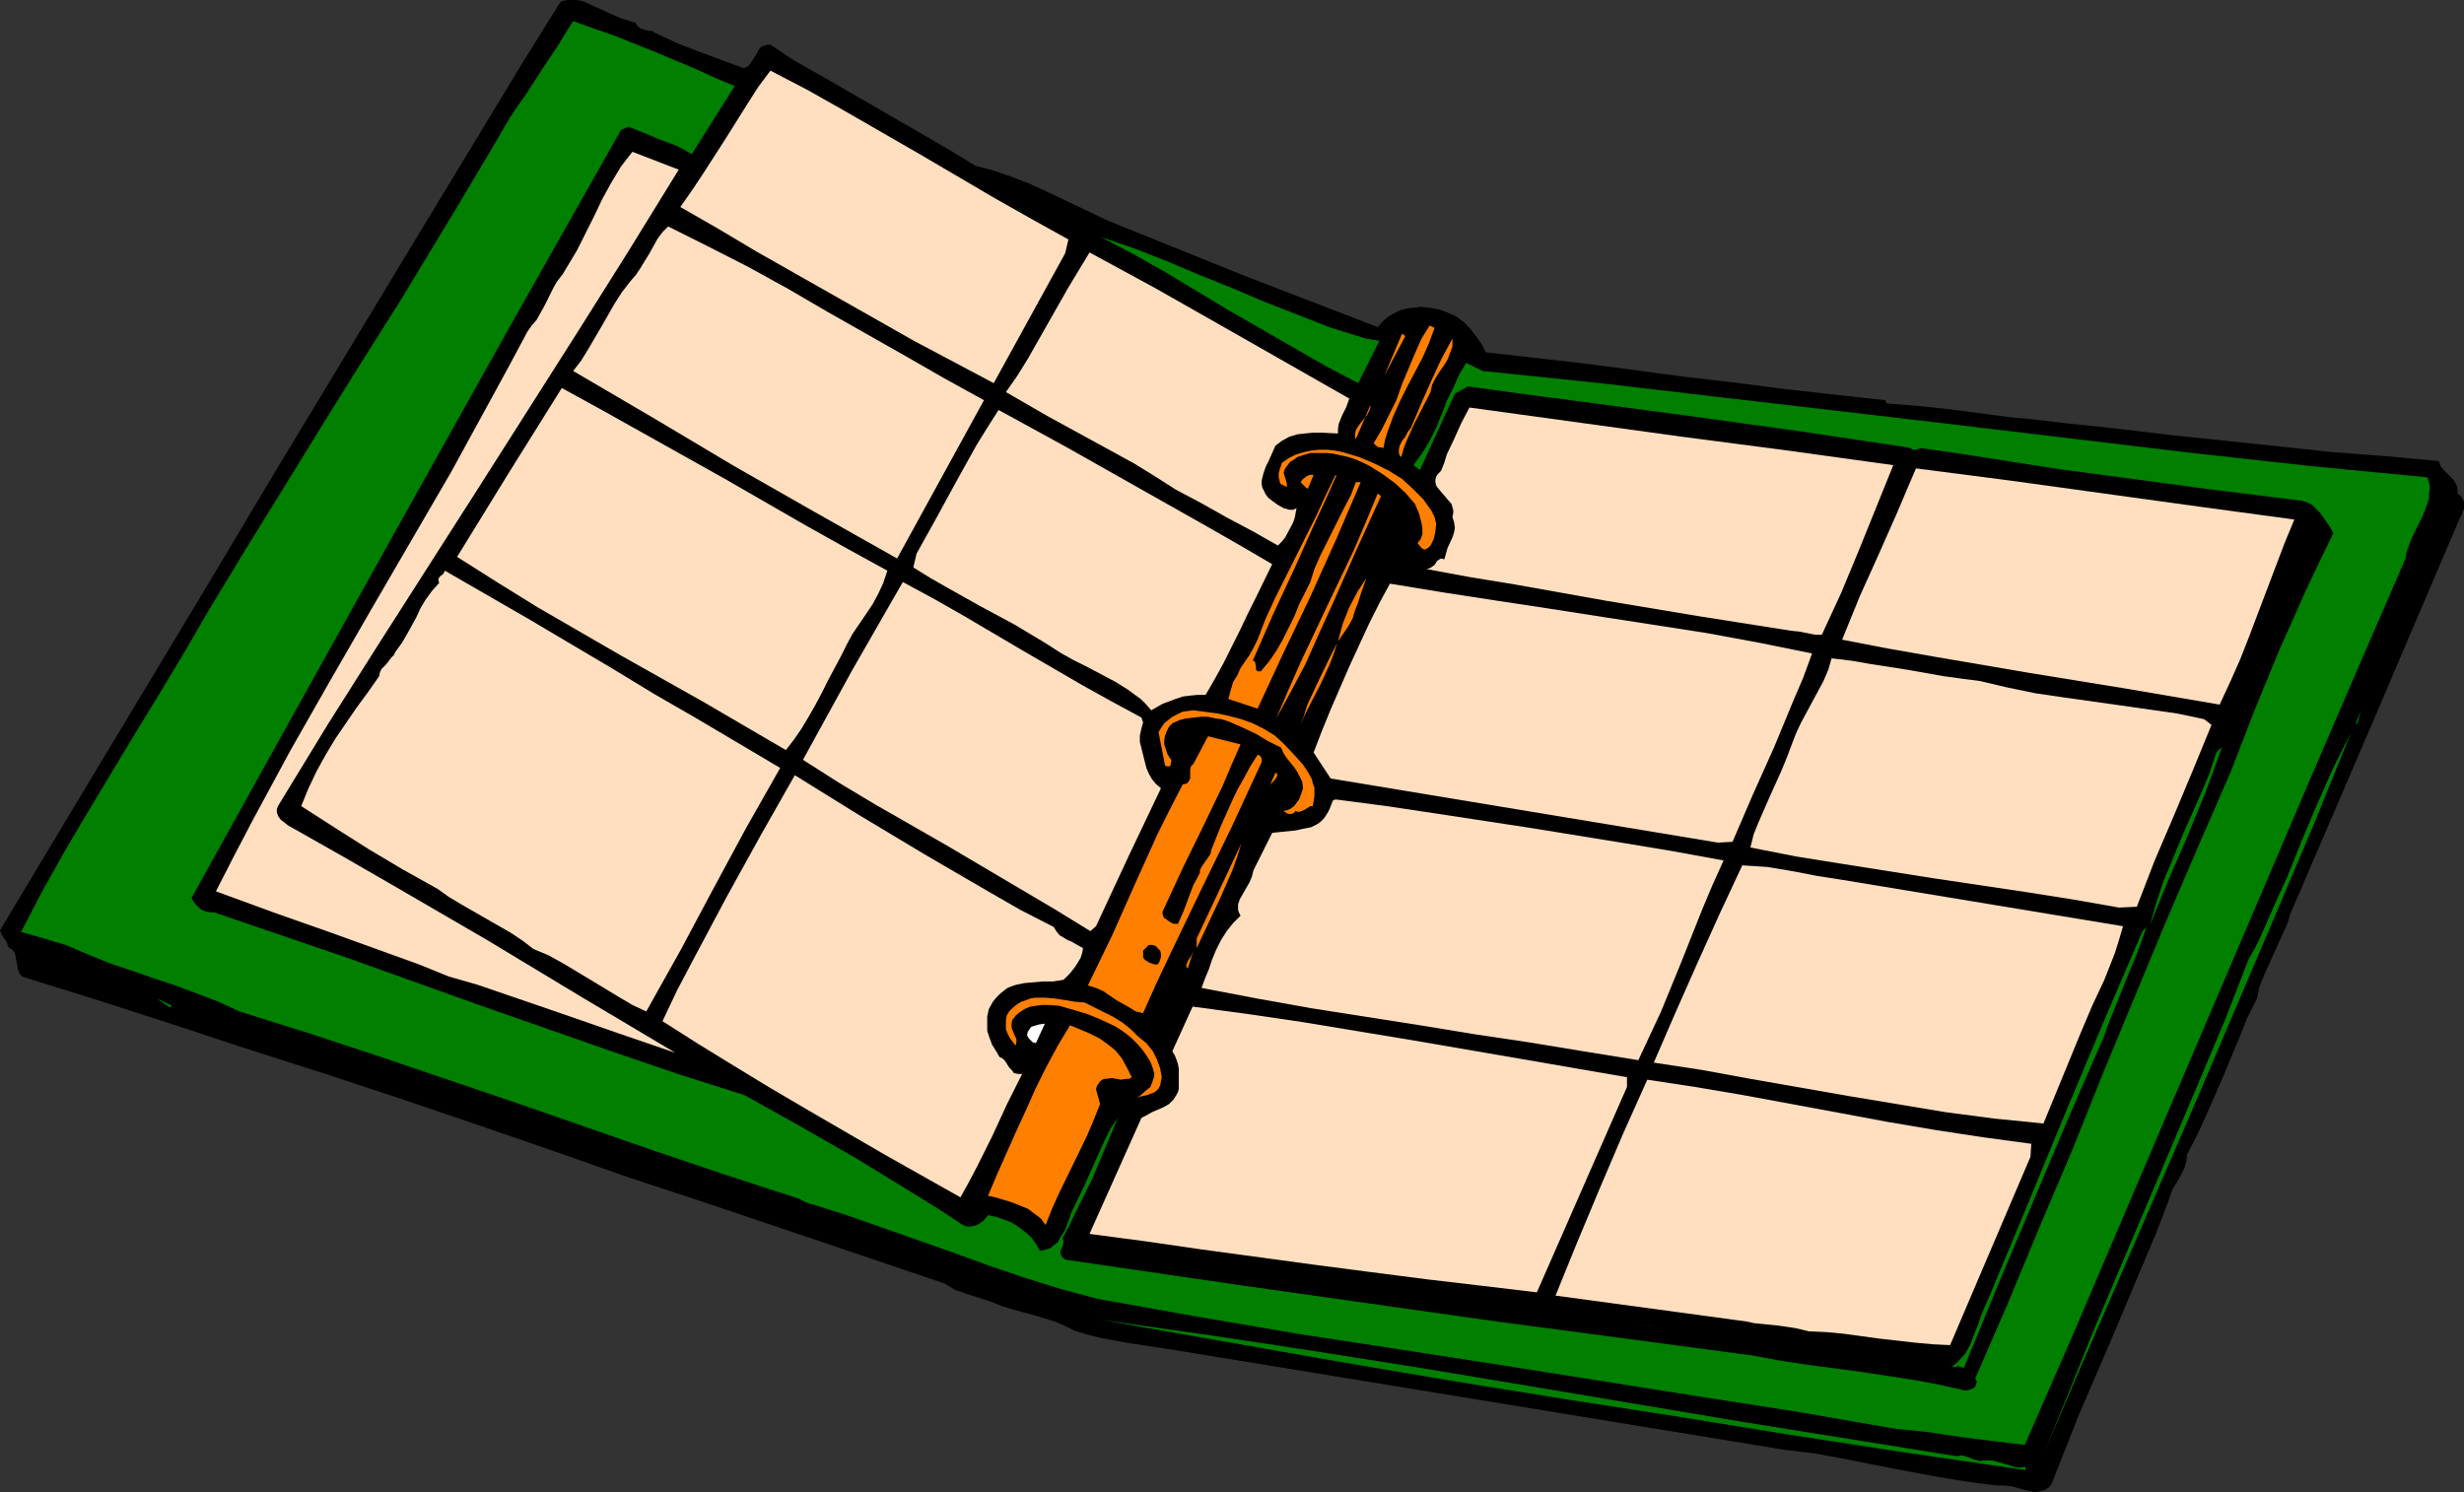
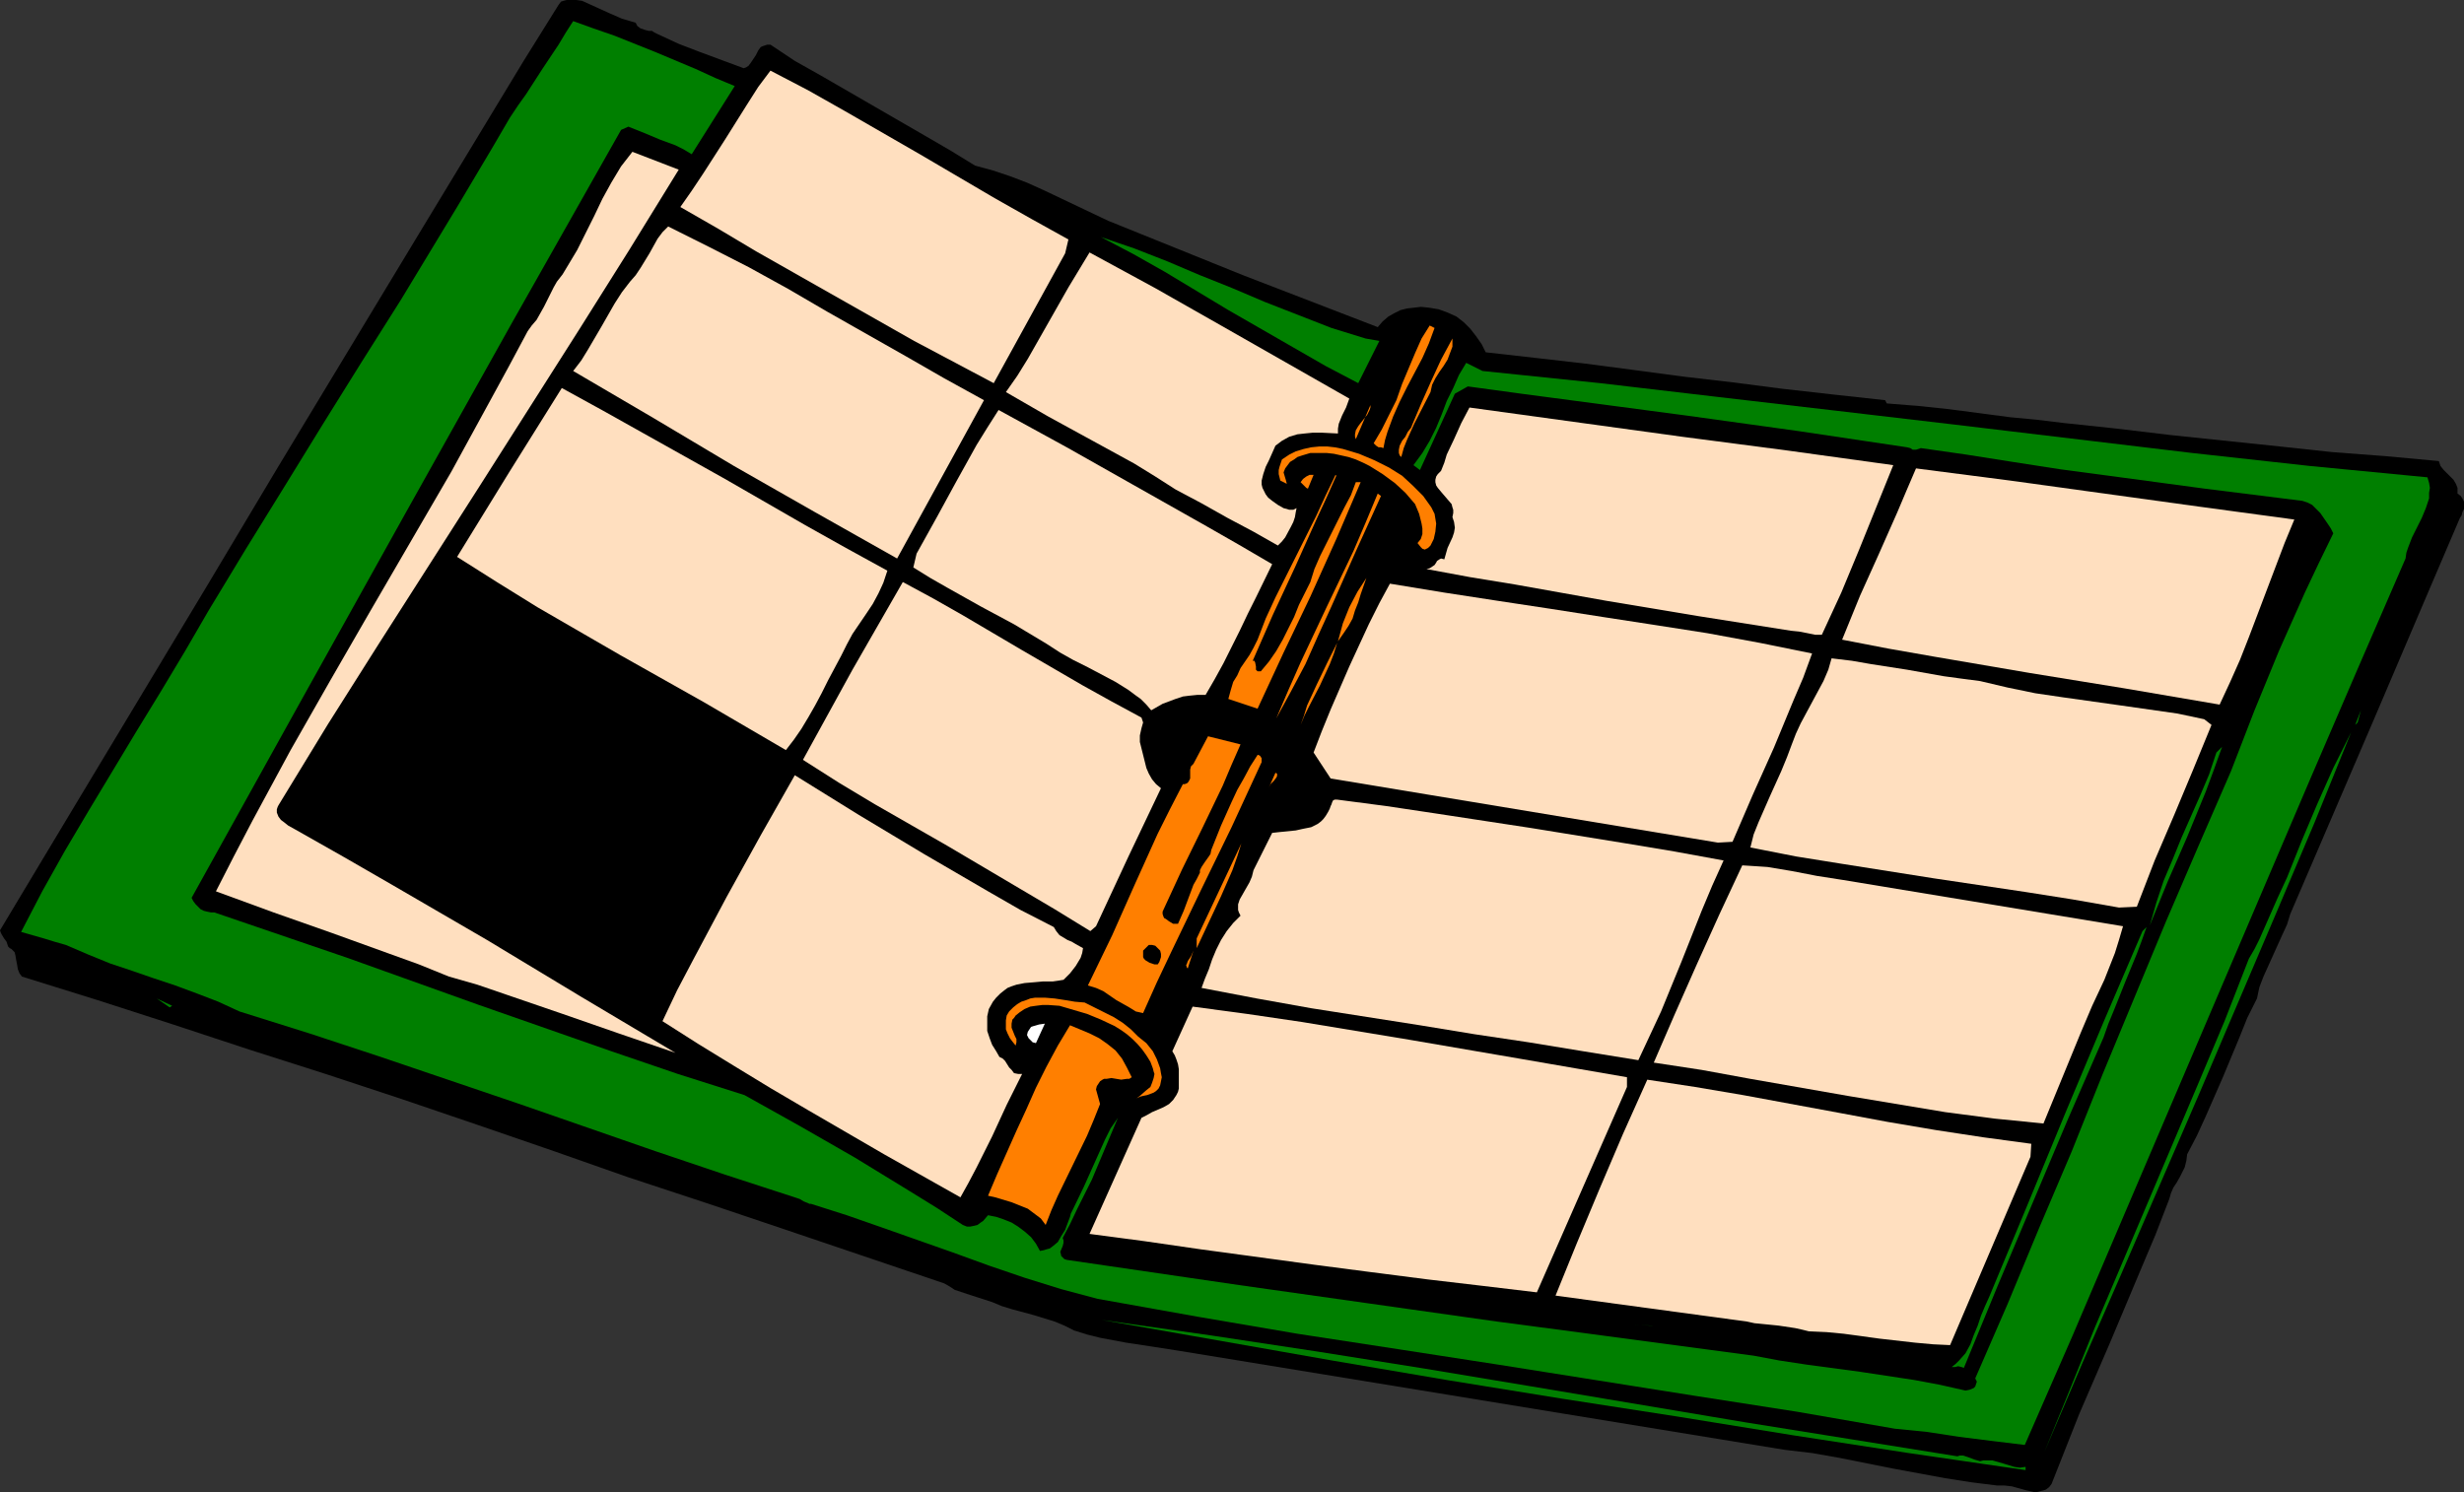
<svg xmlns="http://www.w3.org/2000/svg" xmlns:ns1="http://sodipodi.sourceforge.net/DTD/sodipodi-0.dtd" xmlns:ns2="http://www.inkscape.org/namespaces/inkscape" version="1.0" width="129.766mm" height="78.588mm" id="svg49" ns1:docname="Binder - 3-Ring 4.wmf">
  <rect width="100%" height="100%" fill="#333333" stroke="none" />
  <ns1:namedview id="namedview49" pagecolor="#ffffff" bordercolor="#000000" borderopacity="0.25" ns2:showpageshadow="2" ns2:pageopacity="0.0" ns2:pagecheckerboard="0" ns2:deskcolor="#d1d1d1" ns2:document-units="mm" />
  <defs id="defs1">
    <pattern id="WMFhbasepattern" patternUnits="userSpaceOnUse" width="6" height="6" x="0" y="0" />
  </defs>
  <path style="fill:#000000;fill-opacity:1;fill-rule:evenodd;stroke:none" d="m 126.533,4.525 0.323,0.646 0.646,0.485 0.485,0.162 0.485,0.162 0.646,0.162 h 0.646 l 0.485,0.323 0.646,0.323 2.101,0.97 2.101,0.97 4.202,1.616 4.363,1.616 4.363,1.616 0.485,-0.162 0.485,-0.323 0.485,-0.646 0.97,-1.454 0.485,-0.97 0.485,-0.646 0.323,-0.162 0.485,-0.162 0.485,-0.162 h 0.646 l 4.848,3.232 5.171,2.909 10.342,5.979 10.342,5.979 5.01,2.909 5.01,3.07 3.555,0.97 3.394,1.131 3.394,1.293 3.232,1.454 6.464,3.07 6.464,3.07 26.826,10.827 13.413,5.171 13.413,5.171 0.97,-1.131 1.131,-0.97 1.131,-0.646 1.293,-0.646 1.293,-0.323 1.454,-0.162 1.293,-0.162 1.616,0.162 1.939,0.323 1.778,0.646 1.778,0.808 1.454,1.131 1.293,1.293 1.131,1.454 1.131,1.616 0.808,1.616 10.019,1.131 9.858,1.131 9.858,1.293 9.696,1.293 9.696,1.131 10.019,1.293 10.019,1.131 10.342,1.131 0.323,0.646 6.141,0.485 6.141,0.646 6.141,0.808 6.141,0.808 5.171,0.485 5.333,0.646 10.666,1.131 10.827,1.293 21.654,2.262 10.504,1.131 10.666,0.808 10.504,0.97 0.323,0.97 0.646,0.808 0.646,0.646 1.293,1.293 0.485,0.808 0.323,0.808 v 0.485 0.646 l 0.646,0.485 0.323,0.485 0.323,0.646 v 0.646 0.808 l -0.323,0.646 -0.162,0.646 -0.323,0.485 -8.565,20.039 -8.403,19.716 -8.403,19.554 -8.403,19.554 -0.646,2.101 -0.97,2.101 -3.717,8.242 -0.808,2.101 -0.485,2.262 -1.939,3.878 -1.616,4.04 -1.616,3.878 -1.616,3.878 -3.394,7.757 -1.778,3.878 -1.939,3.717 -0.162,1.293 -0.323,1.293 -0.485,0.97 -0.485,0.97 -0.646,1.131 -0.646,0.97 -0.485,1.131 -0.323,1.131 -2.747,7.111 -3.07,7.272 -5.979,14.221 -6.141,14.221 -2.747,6.949 -2.747,6.949 -0.485,0.646 -0.646,0.485 -0.485,0.162 -0.646,0.162 -0.646,0.162 h -0.646 l -1.454,-0.323 -2.909,-0.808 -1.454,-0.162 h -1.454 l -5.171,-0.646 -5.171,-0.808 -10.504,-1.939 -10.504,-2.101 -5.494,-0.97 -5.494,-0.646 -120.553,-19.716 -5.171,-0.808 -5.333,-0.808 -5.171,-0.97 -2.586,-0.646 -2.586,-0.808 -1.939,-0.97 -1.939,-0.808 -4.202,-1.293 -4.202,-1.131 -2.101,-0.646 -1.939,-0.808 -5.01,-1.616 -2.424,-0.808 -0.97,-0.646 -1.131,-0.646 -31.512,-10.666 -15.837,-5.333 -15.675,-5.171 -14.706,-5.171 -15.029,-5.171 -15.19,-5.171 -15.19,-5.01 -7.595,-2.424 -7.595,-2.424 -15.19,-5.01 -15.029,-4.848 L 4.363,194.409 3.878,193.762 3.555,192.954 3.394,191.984 3.232,191.176 3.07,190.207 2.909,189.56 2.262,188.914 1.939,188.752 1.616,188.429 1.454,187.944 1.293,187.46 0.808,186.813 0.323,186.005 0.162,185.682 0,185.197 6.787,173.885 13.574,162.573 27.472,139.463 41.37,116.354 55.267,93.083 69.326,69.813 83.386,46.542 97.283,23.594 l 6.949,-11.474 6.949,-11.151 0.485,-0.646 0.485,-0.162 L 112.797,0 h 0.646 1.293 l 1.131,0.162 5.333,2.424 2.586,1.131 z" id="path1" />
  <path style="fill:#007f00;fill-opacity:1;fill-rule:evenodd;stroke:none" d="m 146.248,17.13 -8.565,13.575 -1.616,-0.97 -1.616,-0.808 -3.07,-1.131 -3.07,-1.293 -1.616,-0.646 -1.616,-0.646 -1.454,0.646 -21.654,38.3 -21.331,38.138 -21.331,38.3 -21.17,38.138 0.323,0.646 0.485,0.646 0.485,0.485 0.485,0.485 0.646,0.323 0.646,0.162 0.808,0.162 h 0.646 l 13.251,4.525 13.251,4.525 26.179,9.373 26.341,9.211 13.251,4.525 13.251,4.202 10.989,6.141 10.989,6.303 10.827,6.626 5.494,3.394 5.171,3.394 0.808,0.323 h 0.646 l 0.808,-0.162 0.646,-0.162 0.646,-0.485 0.485,-0.323 0.97,-1.131 1.616,0.323 1.454,0.485 1.616,0.646 1.293,0.808 1.293,0.97 1.293,1.131 0.97,1.293 0.808,1.454 0.808,-0.162 0.485,-0.162 0.646,-0.162 0.646,-0.485 0.97,-0.808 0.646,-1.131 0.808,-1.293 0.485,-1.293 0.485,-1.293 0.162,-0.646 0.323,-0.646 2.262,-4.686 2.101,-4.686 2.101,-4.686 1.131,-2.262 1.454,-2.101 -2.586,6.141 -2.586,6.141 -2.909,5.818 -1.454,3.07 -1.454,2.747 0.162,0.485 v 0.485 l -0.162,0.646 -0.485,1.131 0.162,0.646 v 0.162 l 0.323,0.323 0.323,0.323 0.485,0.162 34.259,5.01 34.259,4.848 17.13,2.424 17.13,2.262 33.936,4.525 5.171,0.97 5.333,0.808 10.827,1.454 5.333,0.808 5.333,0.808 5.171,0.97 5.01,1.131 0.808,-0.162 0.808,-0.323 0.323,-0.323 0.162,-0.485 0.162,-0.485 -0.323,-0.646 6.464,-14.867 6.302,-15.191 6.464,-15.191 6.141,-15.352 12.605,-30.381 6.464,-15.029 6.464,-14.867 4.686,-12.12 4.848,-11.797 2.586,-5.818 2.586,-5.818 2.747,-5.818 2.909,-5.979 -0.485,-0.97 -0.646,-0.97 -1.454,-2.101 -0.808,-0.808 -0.808,-0.808 -0.97,-0.485 -0.97,-0.323 -19.392,-2.424 -19.23,-2.586 -9.696,-1.293 -9.373,-1.454 -9.211,-1.454 -9.05,-1.293 -0.485,0.162 -0.485,0.162 h -0.646 l -0.485,-0.323 -0.646,-0.162 -10.827,-1.616 -10.827,-1.616 -22.139,-3.07 -21.978,-2.909 -10.989,-1.454 -10.666,-1.454 -2.586,1.454 -6.949,15.191 -0.646,-0.485 -0.646,-0.485 1.778,-2.424 1.454,-2.424 1.293,-2.586 1.131,-2.747 0.97,-2.586 1.293,-2.586 1.131,-2.586 1.454,-2.424 3.232,1.616 23.432,2.424 23.432,2.747 23.594,2.747 23.432,2.747 47.349,5.656 23.432,2.586 23.432,2.262 0.323,1.131 0.162,0.97 -0.162,0.97 v 1.131 l -0.646,1.939 -0.808,1.939 -1.939,3.878 -0.808,2.101 -0.323,0.97 -0.162,1.131 -9.534,21.978 -9.534,22.14 -18.907,44.279 -18.907,44.279 -9.373,21.978 -9.534,21.816 -6.626,-0.808 -6.464,-0.808 -6.302,-0.97 -6.464,-0.646 -19.554,-3.394 -19.715,-3.07 -39.754,-6.303 -19.877,-3.07 -20.038,-3.07 -19.877,-3.394 -19.877,-3.555 -7.272,-1.939 -7.272,-2.262 -7.11,-2.424 -7.11,-2.586 -14.221,-5.01 -6.949,-2.424 -7.11,-2.262 h -0.323 l -0.323,-0.162 -0.808,-0.323 -0.808,-0.485 -0.97,-0.323 -13.898,-4.525 -13.898,-4.686 -27.472,-9.535 -27.634,-9.373 -13.736,-4.525 -13.898,-4.363 -4.202,-1.939 -4.202,-1.616 -4.363,-1.616 -4.363,-1.454 -4.202,-1.454 -4.363,-1.454 -4.363,-1.778 -4.525,-1.939 -2.262,-0.646 -2.101,-0.646 -2.262,-0.646 -2.262,-0.646 4.202,-8.08 4.525,-8.08 4.686,-7.919 9.534,-15.837 4.848,-7.919 4.848,-8.08 4.686,-8.08 7.434,-12.282 7.595,-12.282 7.757,-12.605 7.757,-12.443 7.757,-12.282 7.434,-12.282 3.717,-6.141 3.555,-5.979 3.555,-5.979 3.394,-5.818 1.616,-2.424 1.616,-2.262 3.232,-5.01 1.616,-2.424 1.616,-2.424 1.454,-2.424 1.454,-2.262 4.04,1.454 4.202,1.454 8.08,3.232 8.08,3.394 3.878,1.778 1.939,0.808 z" id="path2" />
  <path style="fill:#ffdfbf;fill-opacity:1;fill-rule:evenodd;stroke:none" d="m 212.665,47.673 -0.646,2.747 -14.221,25.856 -7.918,-4.202 -7.918,-4.202 -15.675,-8.888 -15.675,-8.888 -7.595,-4.525 -7.595,-4.363 2.262,-3.232 2.262,-3.394 4.363,-6.787 4.363,-6.949 2.262,-3.555 2.424,-3.232 7.434,3.878 7.434,4.202 14.867,8.565 14.867,8.727 7.434,4.202 z" id="path3" />
  <path style="fill:#ffdfbf;fill-opacity:1;fill-rule:evenodd;stroke:none" d="m 135.097,33.775 -9.858,15.999 -9.858,15.676 -20.038,31.513 -20.038,31.351 -10.019,15.837 -9.858,16.16 -0.162,0.323 -0.162,0.485 v 0.646 l 0.323,0.808 0.485,0.646 0.646,0.485 0.808,0.646 1.454,0.808 9.696,5.495 9.534,5.495 18.907,10.989 18.746,11.312 18.746,11.151 -5.656,-1.939 -5.656,-1.939 -11.15,-3.878 -11.312,-3.878 -5.656,-1.939 -5.656,-1.616 -5.979,-2.424 -5.818,-2.101 -11.635,-4.202 -11.474,-4.04 -11.474,-4.202 3.555,-6.949 3.717,-7.111 7.595,-14.059 7.918,-13.898 7.918,-13.736 8.08,-13.898 8.08,-13.898 7.595,-13.898 3.878,-7.111 3.717,-6.949 0.808,-1.131 0.97,-1.131 1.454,-2.586 0.646,-1.293 1.293,-2.586 0.646,-1.131 1.131,-1.454 0.97,-1.616 1.939,-3.232 3.394,-6.787 1.616,-3.394 1.778,-3.232 1.939,-3.232 1.131,-1.454 1.131,-1.454 z" id="path4" />
  <path style="fill:#ffdfbf;fill-opacity:1;fill-rule:evenodd;stroke:none" d="m 195.859,79.67 -17.291,31.513 -16.322,-9.211 -16.16,-9.211 -15.998,-9.535 -15.998,-9.373 1.616,-2.101 1.293,-2.101 2.747,-4.686 2.586,-4.525 1.454,-2.262 1.616,-2.101 1.131,-1.293 0.97,-1.454 1.778,-2.909 1.616,-2.909 0.97,-1.293 1.131,-1.131 8.08,4.04 7.918,4.04 7.918,4.363 7.757,4.525 15.675,8.888 7.595,4.363 z" id="path5" />
  <path style="fill:#007f00;fill-opacity:1;fill-rule:evenodd;stroke:none" d="m 271.811,67.388 2.747,0.485 -4.202,8.403 -6.464,-3.394 -6.464,-3.717 -12.928,-7.434 -12.605,-7.595 -6.302,-3.555 -6.464,-3.394 6.626,2.262 6.626,2.586 6.464,2.747 6.464,2.586 6.464,2.747 6.626,2.586 6.626,2.586 z" id="path6" />
  <path style="fill:#ffdfbf;fill-opacity:1;fill-rule:evenodd;stroke:none" d="m 268.579,79.347 -0.646,1.778 -0.808,1.616 -0.646,1.616 -0.162,0.97 v 0.97 l -3.232,-0.162 h -1.778 l -1.616,0.162 -1.454,0.162 -1.616,0.485 -1.454,0.808 -0.646,0.485 -0.646,0.485 -0.646,1.454 -0.646,1.454 -0.646,1.293 -0.485,1.454 -0.323,1.293 v 0.808 l 0.162,0.646 0.323,0.646 0.323,0.646 0.485,0.646 0.808,0.646 1.131,0.808 1.131,0.646 0.646,0.162 0.485,0.162 h 0.808 l 0.646,-0.323 -0.162,0.808 -0.162,0.97 -0.323,0.97 -0.485,0.97 -1.131,2.101 -0.646,0.808 -0.808,0.808 -4.848,-2.747 -5.171,-2.747 -5.171,-2.909 -5.171,-2.747 -4.04,-2.586 -4.202,-2.586 -8.565,-4.686 -8.565,-4.686 -8.403,-4.848 2.262,-3.232 2.101,-3.394 4.04,-7.111 4.04,-7.111 4.202,-6.949 13.09,7.111 13.09,7.434 12.766,7.272 z" id="path7" />
  <path style="fill:#ff7f00;fill-opacity:1;fill-rule:evenodd;stroke:none" d="m 285.547,65.288 -1.131,3.07 -1.293,2.909 -3.07,5.818 -1.454,2.909 -1.293,2.909 -1.131,3.07 -0.485,1.616 -0.323,1.616 -0.485,-0.162 h -0.485 l -0.485,-0.323 -0.485,-0.485 1.616,-2.747 1.454,-2.909 1.454,-2.909 1.131,-3.232 2.586,-6.141 1.293,-2.909 1.616,-2.586 z" id="path8" />
-   <path style="fill:#ff7f00;fill-opacity:1;fill-rule:evenodd;stroke:none" d="m 275.528,74.822 3.555,-8.403 0.646,0.485 z" id="path9" />
  <path style="fill:#ff7f00;fill-opacity:1;fill-rule:evenodd;stroke:none" d="m 284.739,78.054 -3.232,6.303 -1.454,3.232 -0.646,1.616 -0.485,1.778 -0.323,-0.323 -0.162,-0.485 v -0.646 l 0.162,-0.808 0.485,-0.97 0.646,-0.808 0.485,-0.97 0.646,-0.808 0.323,-0.808 1.778,-4.202 1.939,-4.363 1.939,-4.202 2.262,-4.202 v 0.808 0.808 l -0.485,1.293 -0.485,1.293 -0.808,1.293 -0.808,1.131 -0.808,1.293 -0.646,1.293 z" id="path10" />
  <path style="fill:#ff7f00;fill-opacity:1;fill-rule:evenodd;stroke:none" d="m 274.558,76.438 -1.131,2.909 z" id="path11" />
  <path style="fill:#ffdfbf;fill-opacity:1;fill-rule:evenodd;stroke:none" d="m 176.629,113.607 -0.808,2.424 -0.97,2.101 -1.131,2.101 -1.293,1.939 -2.747,4.04 -1.131,2.101 -1.131,2.262 -2.586,4.848 -1.293,2.586 -1.293,2.424 -1.293,2.262 -1.454,2.424 -1.454,2.101 -1.616,2.101 -16.322,-9.535 -16.645,-9.373 -16.483,-9.535 -8.08,-5.01 -7.918,-5.01 10.342,-16.807 10.504,-16.807 8.242,4.525 8.08,4.525 16.16,9.05 15.998,9.211 8.08,4.525 z" id="path12" />
  <path style="fill:#ff7f00;fill-opacity:1;fill-rule:evenodd;stroke:none" d="m 269.872,87.427 -0.162,-0.485 v -0.485 l 0.162,-0.808 0.485,-0.808 0.485,-0.646 1.293,-1.616 0.485,-0.97 0.162,-0.485 v -0.485 z" id="path13" />
  <path style="fill:#ffdfbf;fill-opacity:1;fill-rule:evenodd;stroke:none" d="m 376.851,92.599 -3.394,8.403 -3.394,8.403 -3.555,8.565 -3.878,8.403 h -0.646 -0.646 l -3.232,-0.646 -1.616,-0.162 -18.422,-2.909 -18.422,-3.07 -18.099,-3.232 -8.888,-1.454 -8.726,-1.616 0.646,-0.162 0.485,-0.323 0.485,-0.323 0.323,-0.485 0.162,-0.323 0.485,-0.323 0.323,-0.162 0.646,0.162 0.323,-1.131 0.323,-1.131 0.97,-2.101 0.323,-0.97 0.162,-0.97 -0.162,-1.131 -0.323,-0.97 0.162,-0.808 v -0.646 l -0.162,-0.485 -0.162,-0.646 -0.97,-1.131 -0.97,-1.131 -0.808,-0.97 -0.323,-0.485 -0.162,-0.646 v -0.485 l 0.162,-0.646 0.323,-0.485 0.646,-0.646 0.646,-1.616 0.485,-1.616 1.454,-3.07 1.454,-3.232 1.616,-3.07 21.17,2.909 21.17,2.909 21.008,2.747 z" id="path14" />
  <path style="fill:#ffdfbf;fill-opacity:1;fill-rule:evenodd;stroke:none" d="m 253.227,112.314 -3.232,6.626 -1.616,3.232 -1.616,3.394 -3.232,6.464 -1.778,3.232 -1.778,3.07 h -1.616 l -1.616,0.162 -1.293,0.162 -1.454,0.485 -1.293,0.485 -1.293,0.485 -2.262,1.293 -0.97,-1.131 -1.131,-1.131 -1.131,-0.808 -1.293,-0.97 -2.586,-1.616 -2.747,-1.454 -2.747,-1.454 -2.909,-1.454 -2.586,-1.454 -2.747,-1.778 -3.232,-1.939 -3.232,-1.939 -6.626,-3.555 -6.626,-3.717 -3.394,-1.939 -3.394,-2.101 0.646,-2.747 4.04,-7.272 1.939,-3.555 1.939,-3.555 4.04,-7.272 2.101,-3.394 2.262,-3.555 6.787,3.717 6.787,3.717 13.736,7.757 13.736,7.757 6.787,3.878 z" id="path15" />
-   <path style="fill:#ff7f00;fill-opacity:1;fill-rule:evenodd;stroke:none" d="m 285.87,104.234 -0.162,1.616 -0.323,1.454 -0.323,0.646 -0.323,0.646 -0.485,0.485 -0.646,0.323 -0.485,-0.162 -0.323,-0.323 -0.646,-0.808 0.646,-0.808 0.323,-0.97 v -1.131 l -0.162,-0.97 -0.485,-1.939 -0.808,-1.939 -1.939,-2.262 -2.101,-1.939 -2.424,-1.778 -2.586,-1.616 -1.293,-0.646 -1.454,-0.646 -1.454,-0.485 -1.454,-0.323 -1.454,-0.323 -1.454,-0.162 h -1.616 -1.616 l -1.616,0.485 -0.97,0.323 -0.646,0.485 -0.808,0.485 -0.485,0.646 -0.485,0.646 -0.323,0.808 0.485,1.616 0.162,0.646 v 0.646 l -0.646,-0.323 -0.646,-0.323 -0.162,-0.646 -0.162,-0.646 v -0.808 l 0.162,-0.646 0.485,-1.454 1.454,-0.97 1.293,-0.646 1.616,-0.485 1.454,-0.323 1.616,-0.162 h 1.616 l 1.454,0.162 1.616,0.323 1.616,0.485 1.616,0.485 3.07,1.293 2.909,1.454 2.586,1.616 2.101,1.939 2.101,2.101 0.808,1.131 0.808,1.131 0.646,1.293 z" id="path16" />
+   <path style="fill:#ff7f00;fill-opacity:1;fill-rule:evenodd;stroke:none" d="m 285.87,104.234 -0.162,1.616 -0.323,1.454 -0.323,0.646 -0.323,0.646 -0.485,0.485 -0.646,0.323 -0.485,-0.162 -0.323,-0.323 -0.646,-0.808 0.646,-0.808 0.323,-0.97 v -1.131 l -0.162,-0.97 -0.485,-1.939 -0.808,-1.939 -1.939,-2.262 -2.101,-1.939 -2.424,-1.778 -2.586,-1.616 -1.293,-0.646 -1.454,-0.646 -1.454,-0.485 -1.454,-0.323 -1.454,-0.323 -1.454,-0.162 h -1.616 -1.616 l -1.616,0.485 -0.97,0.323 -0.646,0.485 -0.808,0.485 -0.485,0.646 -0.485,0.646 -0.323,0.808 0.485,1.616 0.162,0.646 l -0.646,-0.323 -0.646,-0.323 -0.162,-0.646 -0.162,-0.646 v -0.808 l 0.162,-0.646 0.485,-1.454 1.454,-0.97 1.293,-0.646 1.616,-0.485 1.454,-0.323 1.616,-0.162 h 1.616 l 1.454,0.162 1.616,0.323 1.616,0.485 1.616,0.485 3.07,1.293 2.909,1.454 2.586,1.616 2.101,1.939 2.101,2.101 0.808,1.131 0.808,1.131 0.646,1.293 z" id="path16" />
  <path style="fill:#ffdfbf;fill-opacity:1;fill-rule:evenodd;stroke:none" d="m 456.681,103.426 -1.939,4.686 -1.778,4.686 -3.555,9.373 -1.778,4.686 -1.778,4.525 -1.939,4.363 -2.101,4.525 -18.907,-3.232 -18.907,-3.07 -18.907,-3.232 -9.211,-1.616 -9.211,-1.778 1.778,-4.363 1.778,-4.363 3.717,-8.242 3.717,-8.403 1.778,-4.202 1.939,-4.525 18.746,2.424 18.746,2.586 18.746,2.586 z" id="path17" />
  <path style="fill:#ff7f00;fill-opacity:1;fill-rule:evenodd;stroke:none" d="m 260.337,97.285 -0.323,-0.162 -0.323,-0.323 -0.808,-0.808 0.485,-0.646 0.646,-0.485 0.646,-0.323 h 0.808 z" id="path18" />
  <path style="fill:#ff7f00;fill-opacity:1;fill-rule:evenodd;stroke:none" d="m 265.993,94.699 -1.939,4.363 -2.101,4.525 -4.202,9.373 -4.363,9.373 -4.04,9.211 h 0.323 l 0.162,0.323 0.162,0.808 v 0.485 0.162 l 0.323,0.323 h 0.646 l 1.616,-1.939 1.454,-2.101 1.293,-2.262 1.131,-2.262 1.131,-2.262 0.97,-2.424 1.131,-2.262 1.131,-2.262 0.808,-2.586 1.131,-2.586 2.424,-4.848 2.424,-4.848 1.293,-2.424 0.97,-2.586 h 0.97 l -4.848,11.312 -5.171,11.474 -5.333,11.151 -5.171,11.151 -5.818,-1.939 0.485,-1.778 0.485,-1.616 0.808,-1.293 0.646,-1.454 1.778,-2.586 0.808,-1.454 0.808,-1.616 1.616,-4.202 1.939,-4.202 4.04,-8.08 4.04,-8.08 1.939,-4.202 1.939,-4.04 z" id="path19" />
  <path style="fill:#ff7f00;fill-opacity:1;fill-rule:evenodd;stroke:none" d="m 274.881,98.74 -2.424,5.333 -2.424,5.333 -5.01,11.312 -2.586,5.656 -2.586,5.818 -2.909,5.495 -2.909,5.333 2.424,-5.656 2.424,-5.495 2.586,-5.495 2.586,-5.495 5.333,-11.151 2.424,-5.656 2.424,-5.818 z" id="path20" />
-   <path style="fill:#ffdfbf;fill-opacity:1;fill-rule:evenodd;stroke:none" d="m 155.297,152.877 -6.787,11.959 -6.626,12.282 -6.464,12.12 -6.787,12.12 -2.747,-1.293 -2.747,-1.616 -5.333,-3.232 -5.656,-3.394 -2.909,-1.616 -3.07,-1.293 -2.101,-1.616 -2.424,-1.616 -9.858,-5.656 -2.424,-1.454 -2.262,-1.616 -6.949,-3.878 -6.787,-4.04 -6.626,-4.202 -6.787,-4.363 1.454,-3.555 1.616,-3.394 1.778,-3.232 1.939,-3.232 2.101,-3.07 2.101,-3.07 2.262,-3.07 2.262,-3.232 0.162,-0.808 0.323,-0.646 0.97,-0.97 0.97,-1.293 0.485,-0.485 0.323,-0.646 1.293,-1.778 1.131,-1.939 1.778,-3.232 0.808,-1.778 0.97,-1.616 1.293,-1.778 1.454,-1.616 -0.162,-0.485 v -0.323 l 0.323,-0.485 0.646,-0.485 0.162,-0.323 0.162,-0.323 8.403,4.848 8.403,4.848 16.645,9.858 8.242,5.01 8.403,4.848 z" id="path21" />
  <path style="fill:#ff7f00;fill-opacity:1;fill-rule:evenodd;stroke:none" d="m 266.317,127.666 0.97,-3.555 1.293,-3.232 1.616,-3.07 1.778,-2.747 -1.131,3.232 -0.485,1.616 -0.646,1.616 -0.485,1.616 -0.808,1.454 -0.97,1.454 z" id="path22" />
  <path style="fill:#ffdfbf;fill-opacity:1;fill-rule:evenodd;stroke:none" d="m 227.209,142.857 0.162,0.485 0.162,0.485 -0.323,1.131 -0.323,1.454 v 0.646 0.646 l 0.646,2.586 0.323,1.293 0.323,1.293 0.485,1.131 0.646,1.131 0.808,0.97 0.97,0.808 -3.232,6.787 -3.232,6.787 -3.232,6.949 -3.232,6.949 -1.131,0.97 -7.11,-4.363 -7.11,-4.202 -14.221,-8.403 -14.382,-8.242 -7.272,-4.363 -7.11,-4.525 9.858,-17.938 5.01,-8.727 5.01,-8.727 5.979,3.232 5.979,3.394 11.797,6.949 11.958,6.949 5.818,3.232 z" id="path23" />
  <path style="fill:#ffdfbf;fill-opacity:1;fill-rule:evenodd;stroke:none" d="m 360.691,130.091 -1.778,4.848 -1.939,4.525 -3.878,9.373 -2.101,4.686 -2.101,4.686 -4.04,9.373 -2.909,0.162 -77.083,-12.767 -3.394,-5.171 1.616,-4.202 1.778,-4.363 3.717,-8.565 1.939,-4.202 1.939,-4.202 2.101,-4.202 2.101,-3.878 10.827,1.778 10.504,1.616 10.666,1.616 10.342,1.616 10.504,1.616 10.342,1.616 10.504,1.939 z" id="path24" />
  <path style="fill:#ff7f00;fill-opacity:1;fill-rule:evenodd;stroke:none" d="m 258.883,144.312 0.646,-1.778 0.646,-2.101 0.97,-2.101 0.97,-2.101 2.101,-4.363 0.97,-1.939 0.97,-1.939 -0.646,2.101 -0.808,2.101 -1.939,4.202 -2.101,4.04 -0.97,1.939 z" id="path25" />
  <path style="fill:#ffdfbf;fill-opacity:1;fill-rule:evenodd;stroke:none" d="m 394.142,135.585 5.494,1.293 5.494,1.131 5.494,0.808 11.474,1.616 5.656,0.808 5.656,0.808 5.333,1.131 1.454,1.131 -3.717,9.05 -3.717,8.888 -3.878,9.05 -3.555,9.211 -3.555,0.162 -9.211,-1.616 -9.211,-1.454 -18.422,-2.747 -18.422,-2.909 -9.05,-1.454 -9.05,-1.778 0.646,-2.586 0.97,-2.424 2.262,-5.171 2.262,-5.01 1.131,-2.747 0.97,-2.586 0.808,-2.101 0.97,-2.101 2.262,-4.202 2.262,-4.202 0.97,-2.262 0.646,-2.262 4.04,0.485 3.717,0.646 7.272,1.131 7.272,1.293 3.555,0.485 z" id="path26" />
-   <path style="fill:#ff7f00;fill-opacity:1;fill-rule:evenodd;stroke:none" d="m 255.489,148.028 2.586,2.747 1.293,1.454 0.97,1.454 0.808,1.454 0.162,0.808 0.323,0.808 v 0.97 0.808 l -0.162,0.97 -0.162,0.97 h -0.485 l -0.485,0.323 -0.808,0.485 -0.808,0.323 h -0.485 l -0.323,-0.162 -0.485,0.485 -0.646,0.162 -0.646,-0.162 -0.646,-0.485 0.808,-0.162 0.646,-0.323 0.646,-0.485 0.485,-0.646 0.485,-0.646 0.323,-0.808 0.485,-1.454 -0.162,-1.293 -0.485,-0.97 -0.485,-0.97 -0.646,-0.97 -1.454,-1.778 -0.646,-0.97 -0.485,-1.131 -2.586,-1.293 -2.424,-1.454 -2.747,-1.293 -2.586,-1.131 -1.454,-0.485 -1.293,-0.162 -1.454,-0.323 h -1.454 l -1.454,0.162 -1.454,0.162 -1.293,0.323 -1.454,0.646 -0.646,0.646 -0.485,0.97 -0.323,0.808 -0.162,0.97 v 0.808 l 0.323,0.97 0.323,0.97 0.485,0.808 0.162,0.162 0.162,0.323 -0.162,0.485 v 0.323 l -0.162,0.323 h -0.646 l -0.323,-0.162 -1.293,-6.626 0.485,-0.808 0.646,-0.97 0.808,-0.646 0.808,-0.646 0.97,-0.485 0.97,-0.485 0.97,-0.162 1.293,-0.162 2.424,0.323 2.424,0.323 2.262,0.485 2.424,0.646 2.262,0.808 2.262,1.131 2.101,1.293 z" id="path27" />
  <path style="fill:#007f00;fill-opacity:1;fill-rule:evenodd;stroke:none" d="m 468.801,144.312 1.131,-2.909 -0.646,2.424 z" id="path28" />
  <path style="fill:#007f00;fill-opacity:1;fill-rule:evenodd;stroke:none" d="m 444.238,143.988 -0.808,2.747 z" id="path29" />
  <path style="fill:#007f00;fill-opacity:1;fill-rule:evenodd;stroke:none" d="m 406.908,289.108 5.01,-12.282 5.01,-12.443 10.342,-24.402 10.342,-24.402 5.171,-12.282 4.848,-12.443 1.131,-1.939 0.97,-1.939 1.778,-4.04 1.778,-4.04 1.939,-4.202 2.909,-7.272 3.07,-7.272 3.232,-7.272 1.778,-3.555 1.778,-3.555 -7.272,17.938 -7.595,17.938 -15.352,36.037 -15.514,35.876 -7.757,17.776 z" id="path30" />
  <path style="fill:#ff7f00;fill-opacity:1;fill-rule:evenodd;stroke:none" d="m 246.925,148.19 -1.778,4.04 -1.778,4.202 -4.04,8.403 -4.04,8.242 -3.878,8.403 v 0.485 l 0.162,0.485 0.162,0.323 0.323,0.162 0.646,0.485 0.808,0.485 h 0.97 l 1.131,-2.586 0.97,-2.586 0.97,-2.586 0.646,-1.131 0.646,-1.293 v -0.485 l 0.323,-0.646 0.646,-0.97 0.808,-1.131 0.323,-0.485 0.162,-0.808 1.939,-4.848 2.101,-4.686 1.131,-2.424 1.293,-2.262 1.293,-2.424 1.454,-2.262 h 0.162 l 0.323,0.162 0.323,0.485 v 0.646 0.162 l -0.162,0.323 -2.909,6.303 -2.909,6.303 -5.979,12.282 -5.979,12.443 -2.909,6.141 -2.747,6.141 -1.454,-0.323 -1.293,-0.808 -2.586,-1.454 -2.586,-1.778 -1.454,-0.646 -1.616,-0.485 2.424,-5.01 2.424,-5.01 4.525,-10.181 4.525,-10.019 2.424,-4.848 2.586,-5.01 h 0.323 l 0.485,-0.162 0.323,-0.323 0.323,-0.646 v -0.485 -0.646 -0.646 l 0.162,-0.646 0.485,-0.485 2.909,-5.495 z" id="path31" />
  <path style="fill:#007f00;fill-opacity:1;fill-rule:evenodd;stroke:none" d="m 427.916,184.228 1.293,-4.525 1.454,-4.363 1.778,-4.202 1.778,-4.363 3.717,-8.403 1.778,-4.202 1.454,-4.363 1.131,-1.131 -1.616,4.525 -1.616,4.363 -3.717,9.05 -3.878,8.888 -1.778,4.363 z" id="path32" />
  <path style="fill:#ff7f00;fill-opacity:1;fill-rule:evenodd;stroke:none" d="m 254.197,154.008 v 0.485 l -0.162,0.323 -0.485,0.646 -0.646,0.646 -0.162,0.323 -0.162,0.323 1.293,-2.909 z" id="path33" />
  <path style="fill:#ffdfbf;fill-opacity:1;fill-rule:evenodd;stroke:none" d="m 209.757,184.551 0.485,0.808 0.646,0.808 0.808,0.485 0.808,0.485 0.808,0.323 0.808,0.485 1.454,0.808 -0.162,0.97 -0.323,0.97 -0.485,0.808 -0.485,0.808 -1.131,1.454 -1.293,1.293 -0.97,0.162 -1.131,0.162 h -1.939 l -1.778,0.162 -1.939,0.162 -1.616,0.323 -0.97,0.323 -0.808,0.323 -0.646,0.485 -0.808,0.646 -0.808,0.808 -0.646,0.808 -0.808,1.454 -0.323,1.454 v 1.454 1.454 l 0.485,1.454 0.485,1.293 0.808,1.293 0.646,1.131 0.646,0.323 0.485,0.485 0.808,1.293 0.485,0.485 0.485,0.646 0.808,0.162 h 0.323 0.485 l -3.07,6.141 -2.909,6.303 -3.07,6.141 -1.616,3.07 -1.616,2.909 -15.19,-8.565 -15.029,-8.727 -7.434,-4.363 -7.434,-4.525 -7.11,-4.363 -7.11,-4.525 2.909,-6.141 3.232,-6.141 6.626,-12.443 6.787,-12.282 3.394,-5.979 3.394,-5.979 12.766,7.919 12.928,7.757 12.766,7.434 6.464,3.717 z" id="path34" />
  <path style="fill:#ffdfbf;fill-opacity:1;fill-rule:evenodd;stroke:none" d="m 343.076,171.299 -2.262,5.01 -2.101,5.01 -4.04,10.181 -4.04,9.858 -2.262,4.848 -2.262,4.848 -10.989,-1.778 -10.827,-1.778 -10.827,-1.616 -10.827,-1.778 -21.654,-3.394 -10.827,-1.939 -10.989,-2.101 0.646,-1.778 0.808,-1.939 0.646,-1.939 0.808,-1.939 0.97,-1.939 1.131,-1.778 1.293,-1.616 1.454,-1.454 -0.323,-0.646 -0.162,-0.485 v -0.485 -0.646 l 0.323,-0.97 0.646,-1.131 0.646,-1.131 0.646,-1.131 0.485,-1.131 0.323,-1.293 3.717,-7.434 1.454,-0.162 3.232,-0.323 1.454,-0.323 1.616,-0.323 1.293,-0.646 0.646,-0.485 0.485,-0.485 0.485,-0.646 0.485,-0.808 0.323,-0.646 0.162,-0.485 0.162,-0.323 0.162,-0.485 0.162,-0.323 0.323,-0.162 h 0.485 l 9.858,1.293 9.696,1.454 19.069,2.909 18.907,3.07 9.696,1.616 z" id="path35" />
  <path style="fill:#ff7f00;fill-opacity:1;fill-rule:evenodd;stroke:none" d="m 238.198,188.752 v -1.939 l 8.888,-18.908 -0.808,2.586 -0.97,2.747 -2.262,5.171 -2.424,5.171 z" id="path36" />
  <path style="fill:#ffdfbf;fill-opacity:1;fill-rule:evenodd;stroke:none" d="m 366.832,175.178 55.752,9.211 -0.808,2.747 -0.808,2.586 -2.101,5.333 -2.424,5.171 -2.262,5.333 -7.434,18.1 -9.696,-0.97 -9.858,-1.293 -9.696,-1.616 -9.696,-1.616 -19.392,-3.394 -9.696,-1.778 -9.534,-1.454 4.202,-9.696 4.363,-9.858 4.525,-10.019 4.525,-9.696 2.586,0.162 2.424,0.162 4.848,0.808 5.01,0.97 z" id="path37" />
  <path style="fill:#007f00;fill-opacity:1;fill-rule:evenodd;stroke:none" d="m 418.705,206.529 -7.11,16.322 -6.949,16.484 -6.949,16.484 -6.787,16.484 -0.485,-0.162 -0.646,-0.162 -0.646,0.162 h -0.646 l 0.808,-0.646 0.646,-0.646 1.293,-1.454 0.97,-1.778 0.646,-1.778 0.808,-1.939 0.323,-0.97 0.323,-0.97 0.808,-1.939 0.808,-1.778 7.595,-18.261 7.595,-18.423 7.595,-18.1 7.757,-18.1 0.808,-0.808 -0.97,2.747 -0.97,2.586 -2.262,5.495 -2.262,5.656 -1.131,2.747 z" id="path38" />
  <path style="fill:#000000;fill-opacity:1;fill-rule:evenodd;stroke:none" d="m 231.088,190.53 -0.162,0.485 -0.162,0.485 -0.323,0.485 h -0.323 -0.323 l -0.97,-0.323 -0.808,-0.485 -0.323,-0.323 -0.162,-0.323 v -0.646 -0.646 l 0.323,-0.323 0.323,-0.323 0.485,-0.485 h 0.646 l 0.646,0.162 0.485,0.485 0.485,0.485 0.162,0.646 z" id="path39" />
  <path style="fill:#ff7f00;fill-opacity:1;fill-rule:evenodd;stroke:none" d="m 236.421,192.793 -0.162,-0.162 -0.162,-0.485 0.162,-0.323 0.162,-0.485 0.646,-0.97 0.485,-1.131 z" id="path40" />
  <path style="fill:#ff7f00;fill-opacity:1;fill-rule:evenodd;stroke:none" d="m 229.472,209.276 0.808,1.616 0.646,1.778 0.162,0.97 0.162,0.808 -0.162,0.808 -0.162,0.808 -0.323,0.646 -0.485,0.485 -0.485,0.323 -1.293,0.485 -0.808,0.162 -0.646,0.162 -0.646,0.323 0.646,-0.485 1.293,-1.131 0.808,-0.646 0.323,-0.808 0.323,-0.97 0.162,-0.808 -0.162,-0.485 -0.162,-0.646 -0.485,-1.293 -0.808,-1.293 -0.808,-1.131 -0.97,-1.131 -0.97,-0.97 -1.131,-0.97 -1.131,-0.808 -1.293,-0.808 -2.747,-1.293 -2.747,-1.131 -2.747,-0.808 -2.747,-0.808 -2.262,-0.162 h -1.131 l -1.293,0.162 -1.131,0.162 -1.131,0.485 -0.97,0.646 -0.808,0.646 -0.323,0.485 -0.323,0.323 -0.162,0.808 v 0.808 l 0.323,0.808 0.323,0.808 0.323,0.646 v 0.646 l -0.162,0.646 -0.646,-0.808 -0.485,-0.646 -0.485,-0.97 -0.323,-0.808 v -0.97 -0.808 l 0.162,-0.97 0.485,-0.808 0.808,-0.808 0.808,-0.646 0.808,-0.485 0.97,-0.323 0.808,-0.323 0.97,-0.162 h 1.939 l 1.939,0.162 2.101,0.323 1.939,0.323 1.939,0.162 1.939,0.97 1.939,0.97 1.939,0.97 1.778,1.131 1.616,1.293 1.454,1.454 1.616,1.293 z" id="path41" />
  <path style="fill:#007f00;fill-opacity:1;fill-rule:evenodd;stroke:none" d="m 33.774,200.549 -2.586,-1.778 3.07,1.454 z" id="path42" />
  <path style="fill:#ffdfbf;fill-opacity:1;fill-rule:evenodd;stroke:none" d="m 323.846,214.447 v 1.939 l -17.938,40.886 -10.827,-1.293 -10.989,-1.293 -11.312,-1.454 -11.15,-1.454 -22.624,-3.07 -11.15,-1.616 -10.989,-1.454 10.342,-23.109 0.97,-0.485 1.131,-0.646 2.262,-0.97 1.131,-0.646 0.808,-0.808 0.646,-0.97 0.323,-0.646 0.162,-0.646 v -1.778 -2.101 l -0.162,-0.97 -0.323,-0.97 -0.323,-0.808 -0.485,-0.808 4.04,-8.888 10.827,1.454 10.989,1.616 21.493,3.555 21.654,3.717 z" id="path43" />
  <path style="fill:#ffffff;fill-opacity:1;fill-rule:evenodd;stroke:none" d="m 206.201,207.66 -0.646,-0.162 -0.485,-0.485 -0.323,-0.323 -0.162,-0.323 -0.162,-0.323 0.162,-0.646 0.323,-0.485 0.323,-0.485 0.485,-0.162 1.131,-0.323 1.131,-0.162 z" id="path44" />
  <path style="fill:#ff7f00;fill-opacity:1;fill-rule:evenodd;stroke:none" d="m 225.27,214.447 -0.485,0.323 h -0.485 l -1.131,0.162 -0.97,-0.162 -0.97,-0.162 -0.97,0.162 h -0.485 l -0.323,0.162 -0.485,0.323 -0.323,0.485 -0.323,0.485 -0.162,0.646 0.808,2.909 -1.293,3.232 -1.293,3.07 -2.909,5.979 -2.909,5.979 -1.293,2.909 -1.131,2.909 -0.97,-1.293 -1.293,-0.97 -1.293,-0.97 -1.616,-0.646 -1.616,-0.646 -1.616,-0.485 -1.616,-0.485 -1.454,-0.323 1.778,-4.202 1.939,-4.363 1.939,-4.363 1.939,-4.202 1.939,-4.363 2.101,-4.202 2.262,-4.202 2.424,-4.04 1.939,0.808 1.939,0.808 1.939,0.97 1.616,1.131 1.616,1.293 1.293,1.616 0.97,1.778 0.485,0.97 z" id="path45" />
  <path style="fill:#ffdfbf;fill-opacity:1;fill-rule:evenodd;stroke:none" d="m 404.323,227.699 -0.162,2.586 -15.998,37.492 -3.394,-0.162 -3.555,-0.323 -7.11,-0.808 -7.11,-0.97 -3.394,-0.323 -3.555,-0.162 -1.293,-0.323 -1.454,-0.323 -3.232,-0.485 -1.616,-0.162 -1.616,-0.162 -1.616,-0.162 -1.454,-0.323 -38.138,-5.171 2.101,-5.171 2.101,-5.171 4.525,-10.827 4.686,-10.989 4.848,-10.827 9.534,1.454 9.534,1.616 19.23,3.555 9.534,1.778 9.534,1.616 9.534,1.454 z" id="path46" />
  <path style="fill:#007f00;fill-opacity:1;fill-rule:evenodd;stroke:none" d="m 299.283,259.858 5.494,0.808 z" id="path47" />
  <path style="fill:#007f00;fill-opacity:1;fill-rule:evenodd;stroke:none" d="m 389.617,289.916 0.485,-0.162 h 0.646 l 0.485,0.162 0.485,0.162 1.293,0.485 1.131,0.323 0.646,-0.162 h 0.646 1.131 l 1.131,0.323 1.131,0.323 2.101,0.646 1.131,0.162 1.131,-0.162 v 0.646 l -23.27,-3.394 -23.109,-3.555 -22.947,-3.717 -22.947,-3.555 -22.947,-3.717 -22.786,-3.878 -22.947,-4.04 -22.947,-4.04 21.654,3.07 21.331,3.232 21.331,3.394 21.331,3.555 42.339,7.111 21.17,3.394 z" id="path48" />
  <path style="fill:#007f00;fill-opacity:1;fill-rule:evenodd;stroke:none" d="m 329.179,263.898 h -0.162 l -3.555,-0.162 h 0.162 l 2.909,0.162 z" id="path49" />
</svg>